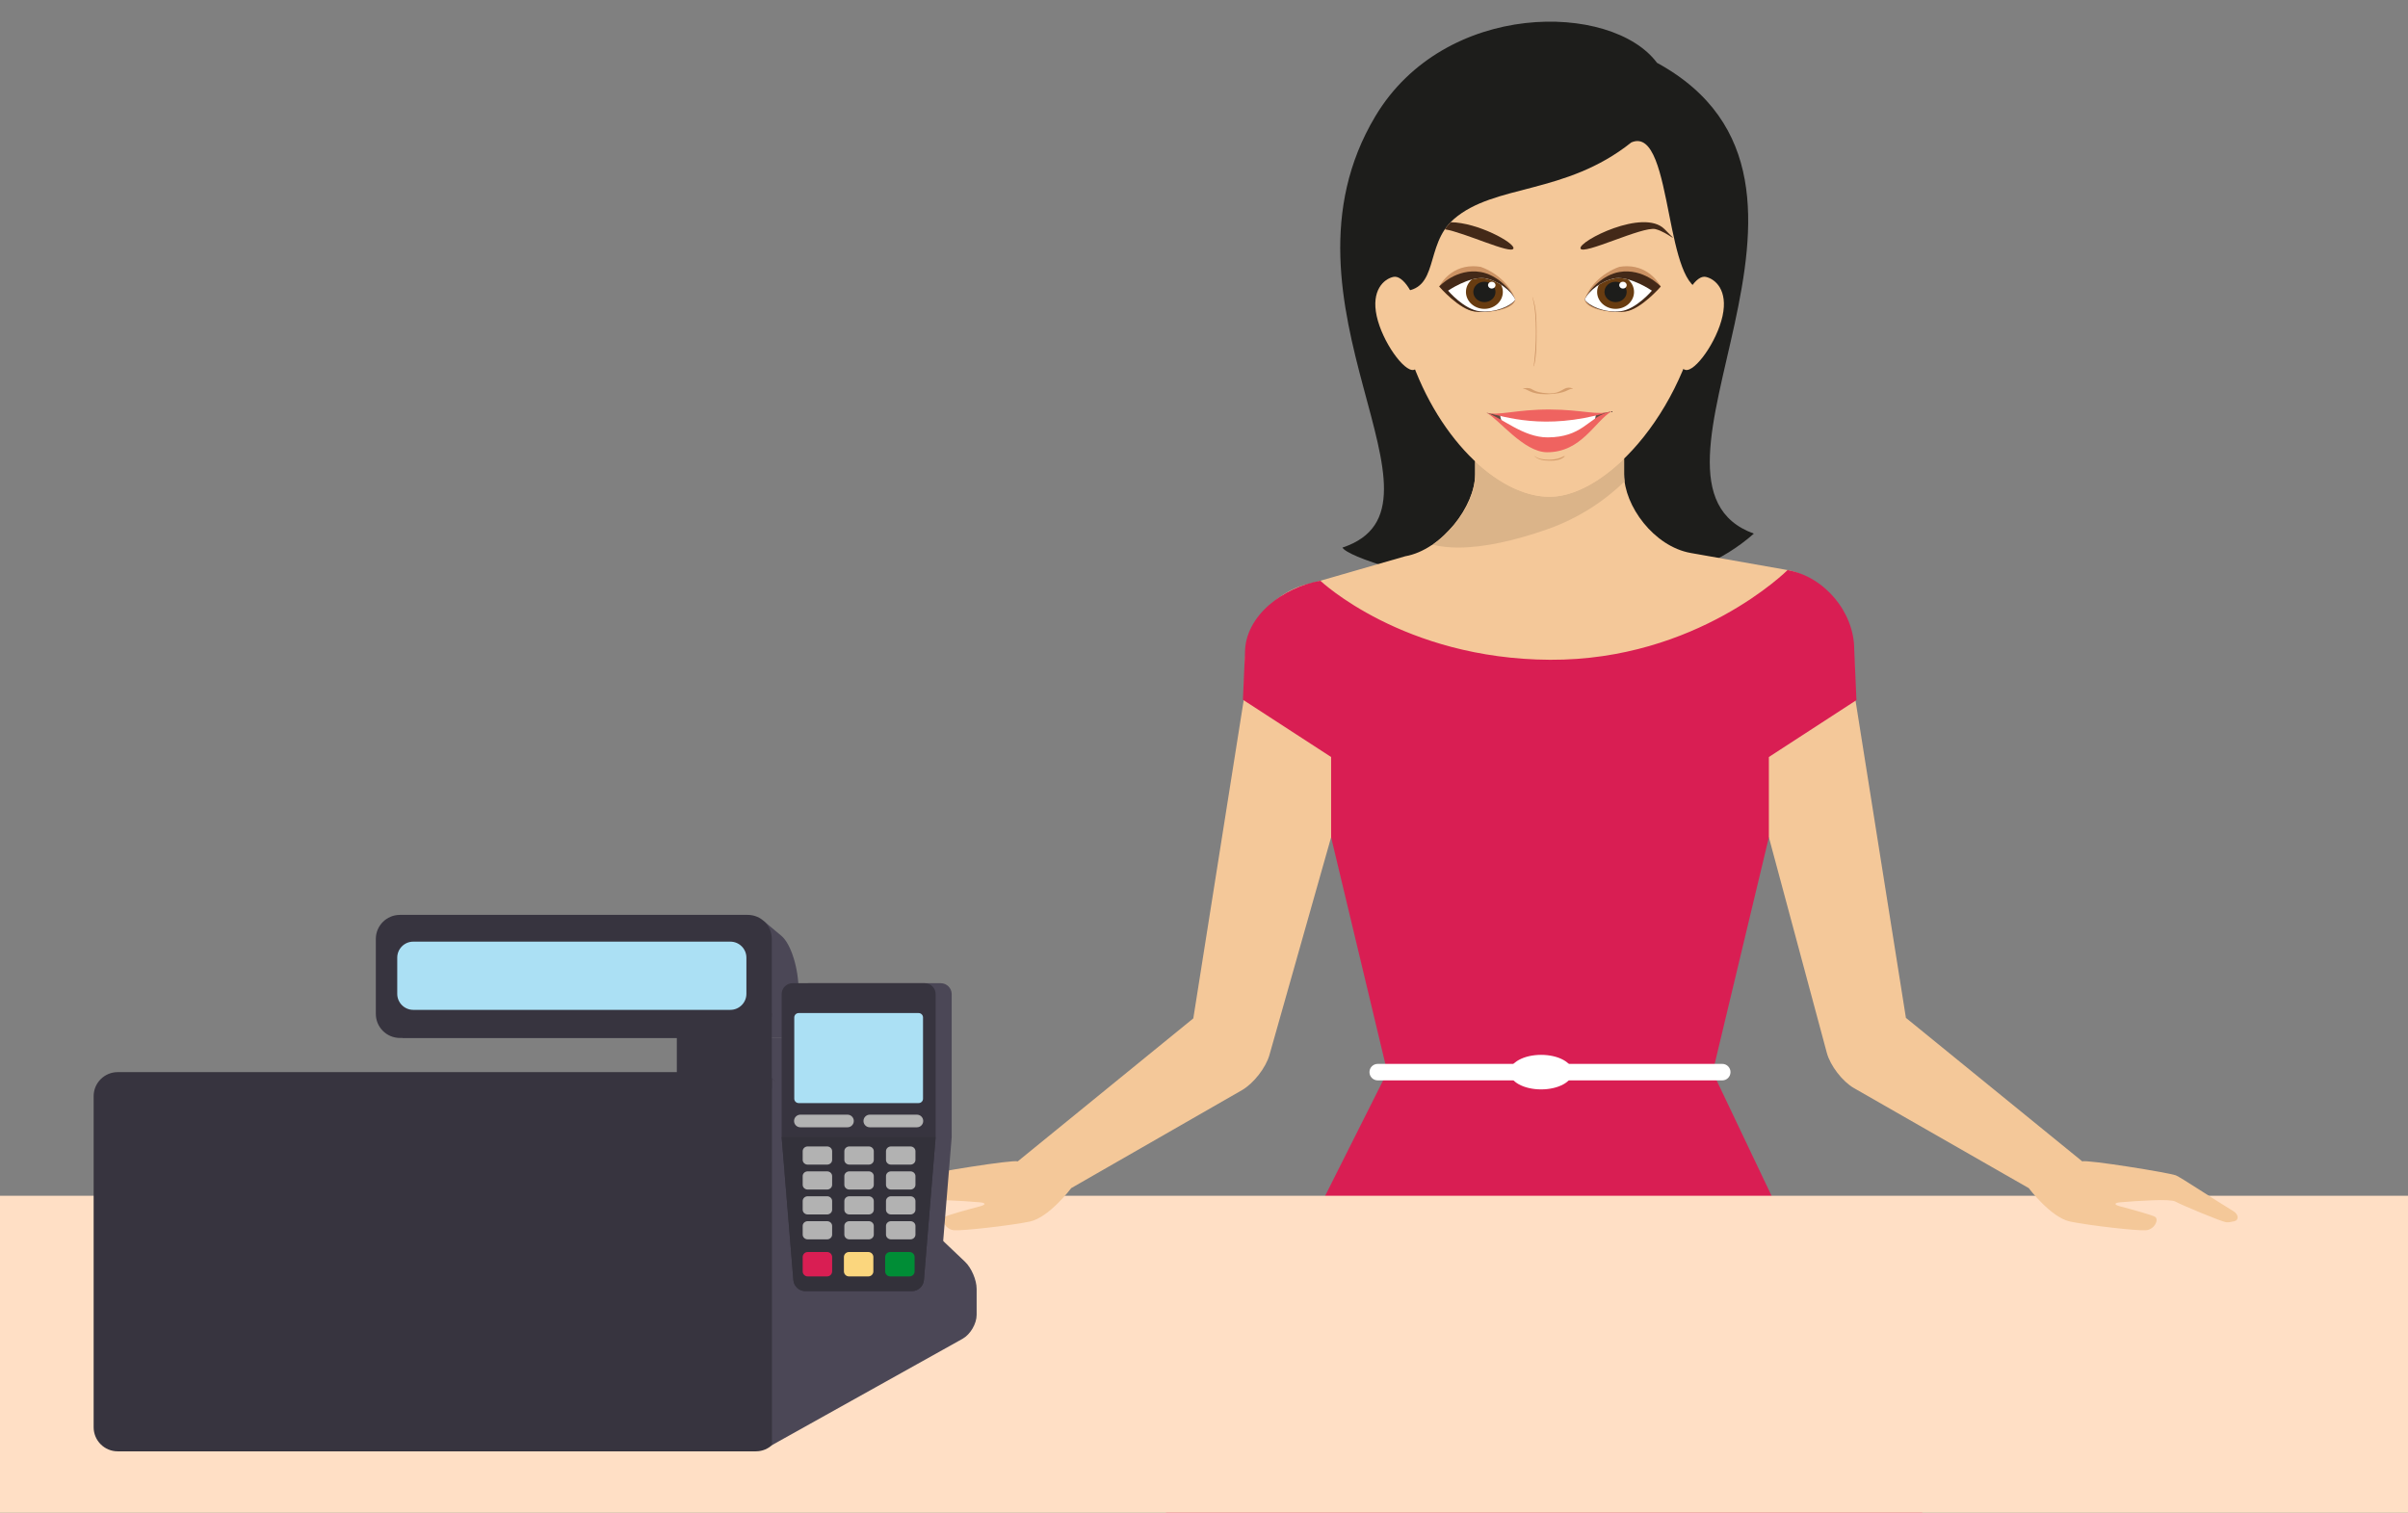
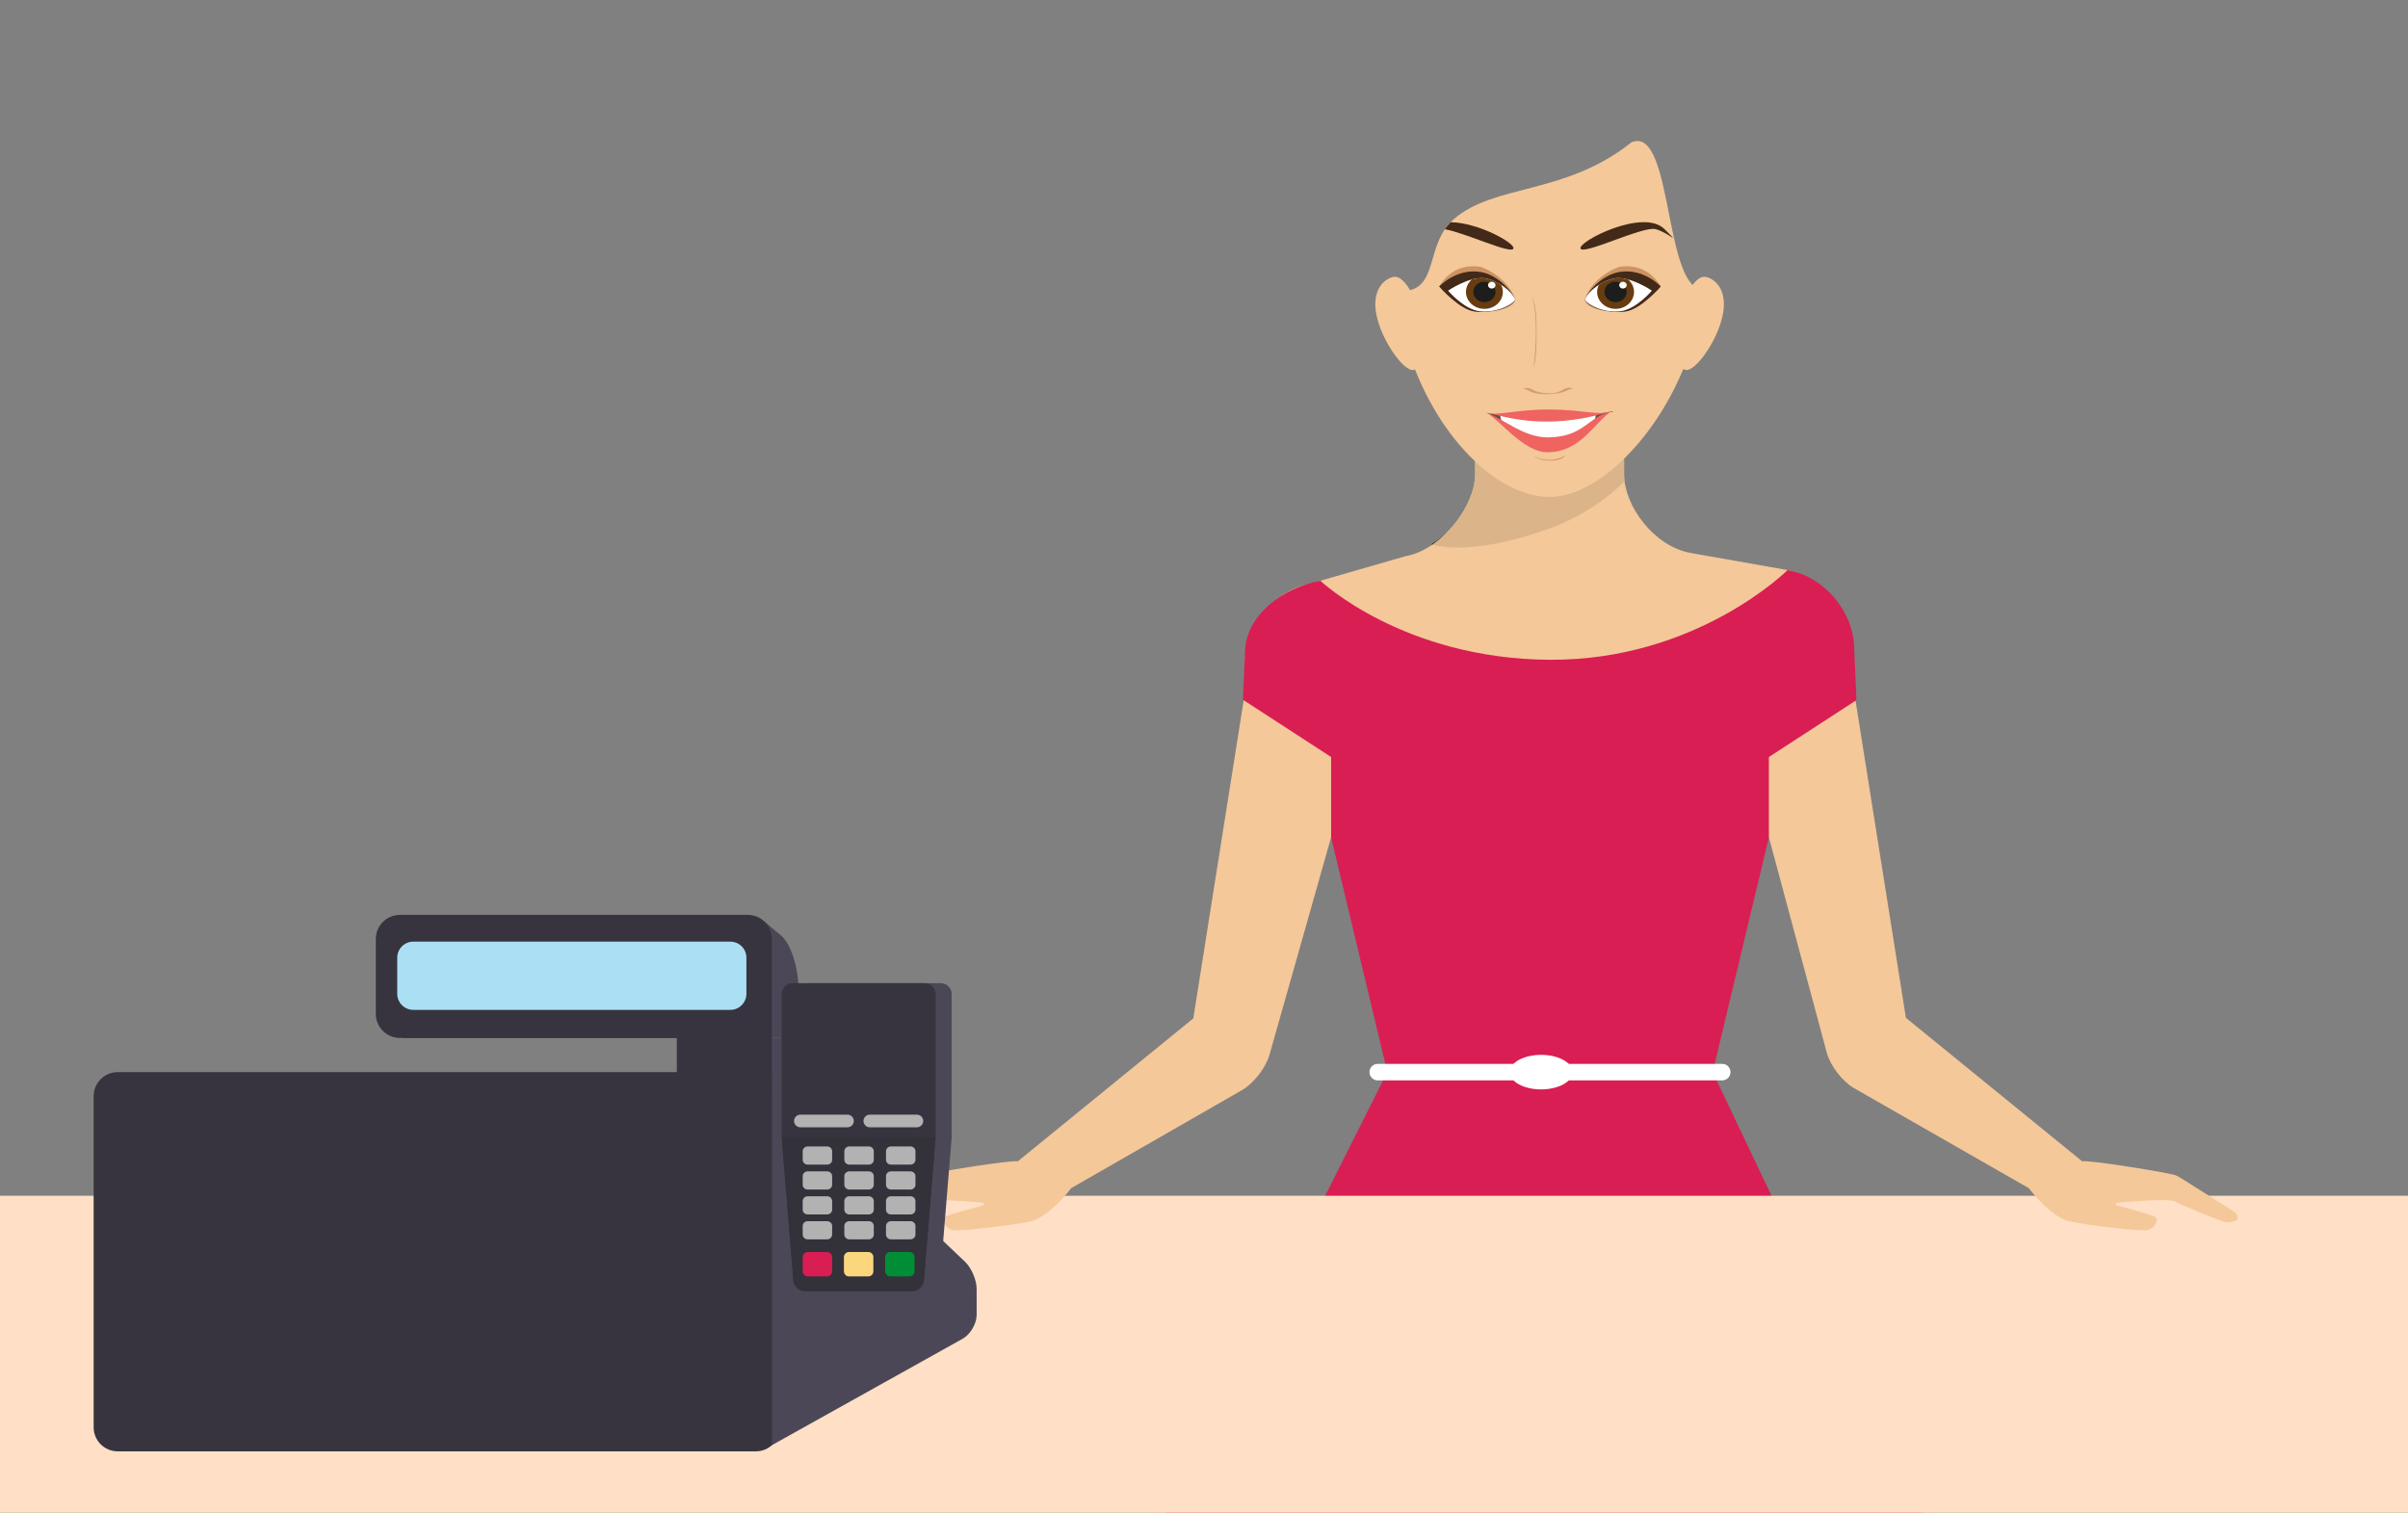
<svg xmlns="http://www.w3.org/2000/svg" height="377.0" preserveAspectRatio="xMidYMid meet" version="1.0" viewBox="0.0 -5.4 600.0 377.0" width="600.0" zoomAndPan="magnify">
  <rect x="0.0" y="-5.4" width="600.0" height="377.0" fill="#808080" stroke="none" />
  <defs>
    <clipPath id="a">
      <path d="M 290 261 L 480 261 L 480 371.578 L 290 371.578 Z M 290 261" />
    </clipPath>
    <clipPath id="b">
      <path d="M 0 292 L 600 292 L 600 371.578 L 0 371.578 Z M 0 292" />
    </clipPath>
  </defs>
  <g>
    <g clip-path="url(#a)">
      <path d="M 345.672 261.773 L 290.504 371.578 L 479.008 371.578 L 426.75 261.773 L 345.672 261.773" fill="#d91e53" />
    </g>
    <g clip-path="url(#b)">
      <path d="M 0 371.578 L 600 371.578 L 600 292.578 L 0 292.578 Z M 0 371.578" fill="#ffdfc5" />
    </g>
    <g>
-       <path d="M 412.871 10.25 C 401.578 -4.922 360.016 -5.422 342.688 23.578 C 314.816 70.219 365.27 120.859 334.504 131.055 C 336.785 135.527 405.812 155.34 437.004 127.578 C 401.785 114.805 467.504 40.078 412.871 10.25" fill="#1d1d1b" />
-     </g>
+       </g>
    <g>
      <path d="M 347.191 63.602 C 344.801 64.125 341.633 66.949 343.027 73.352 C 344.426 79.754 349.863 87.309 352.254 86.785 C 354.645 86.266 355.449 80.652 354.055 74.25 C 352.656 67.848 349.586 63.082 347.191 63.602" fill="#f4c899" />
    </g>
    <g>
      <path d="M 425.039 63.602 C 422.648 63.082 419.578 67.848 418.18 74.25 C 416.781 80.652 417.59 86.266 419.98 86.785 C 422.371 87.309 427.805 79.754 429.203 73.352 C 430.602 66.949 427.43 64.125 425.039 63.602" fill="#f4c899" />
    </g>
    <g>
      <path d="M 556.465 296.41 C 552.086 293.766 543.375 287.984 542.172 287.504 C 540.504 286.836 519.836 283.516 518.836 284.016 L 474.895 248.25 L 462.324 169.078 L 462.02 159.746 C 462.02 150.43 454.586 138.277 445.41 136.66 L 421.281 132.402 C 412.109 130.781 404.672 120.637 404.672 112.781 L 404.672 98.555 L 367.562 98.555 C 367.562 98.555 367.562 104.922 367.562 112.781 C 367.562 120.637 359.305 131.605 350.129 133.223 L 326.82 139.949 C 317.648 141.566 310.211 150.43 310.211 159.746 L 309.91 168.977 L 297.336 248.379 L 253.586 284.016 C 252.582 283.516 231.918 286.836 230.25 287.504 C 229.047 287.984 220.336 293.766 215.957 296.41 C 214.539 297.266 214.555 298.66 215.68 298.93 C 216.445 299.113 217.254 299.25 217.75 299.18 C 218.918 299.016 228.582 295.016 230.418 294.016 C 231.727 293.301 239.633 293.84 244.055 294.207 C 245.707 294.344 245.742 294.805 244.141 295.23 C 240.914 296.082 236.074 297.41 235.418 297.848 C 234.418 298.516 235.582 301.016 237.75 301.18 C 239.918 301.348 251.75 300.016 256.582 299.016 C 261.418 298.016 266.918 290.68 266.918 290.68 L 309.465 266.262 C 312.34 264.613 315.402 260.691 316.305 257.504 L 331.672 203.246 L 440.75 203.246 L 455.191 256.98 C 456.055 260.18 459.082 264.109 461.957 265.758 L 505.504 290.68 C 505.504 290.68 511.004 298.016 515.836 299.016 C 520.672 300.016 532.504 301.348 534.672 301.18 C 536.836 301.016 538.004 298.516 537.004 297.848 C 536.344 297.41 531.504 296.082 528.281 295.23 C 526.68 294.805 526.715 294.344 528.367 294.207 C 532.789 293.84 540.695 293.301 542.004 294.016 C 543.836 295.016 553.504 299.016 554.672 299.18 C 555.164 299.25 555.973 299.113 556.742 298.93 C 557.867 298.66 557.883 297.266 556.465 296.41" fill="#f4c899" />
    </g>
    <g>
      <path d="M 356.918 130.32 C 356.82 130.297 356.727 130.27 356.633 130.246 C 358.117 129.367 359.5 128.285 360.75 127.066 C 359.574 128.281 358.285 129.387 356.918 130.32 M 404.793 114.578 C 404.715 113.969 404.672 113.367 404.672 112.781 C 404.672 113.055 404.684 113.332 404.703 113.613 C 404.711 113.707 404.723 113.801 404.73 113.898 C 404.746 114.074 404.766 114.254 404.789 114.438 L 404.805 114.57 C 404.801 114.574 404.797 114.578 404.793 114.578 M 367.504 113.934 L 367.512 113.863 C 367.539 113.5 367.562 113.137 367.562 112.781 C 367.562 113.156 367.543 113.543 367.504 113.934" fill="#1a1a18" />
    </g>
    <g>
      <path d="M 363.367 131.055 C 361.035 131.055 358.863 130.82 356.918 130.32 C 358.285 129.387 359.574 128.281 360.75 127.066 C 363.469 124.414 365.559 121.105 366.668 117.809 L 366.711 117.68 C 366.84 117.289 366.957 116.898 367.059 116.512 L 367.082 116.406 C 367.172 116.055 367.246 115.703 367.312 115.355 L 367.348 115.164 C 367.41 114.801 367.457 114.445 367.492 114.09 L 367.504 113.934 C 367.543 113.543 367.562 113.156 367.562 112.781 L 367.562 109.574 C 373.551 115.191 380.113 118.398 386.117 118.398 C 391.871 118.398 398.52 114.891 404.672 108.898 L 404.672 112.781 C 404.672 113.367 404.715 113.969 404.793 114.578 C 399.852 119.367 393.406 123.754 385.375 126.555 C 377.531 129.289 369.812 131.055 363.367 131.055" fill="#dbb489" />
    </g>
    <g>
      <path d="M 406.48 30.09 C 390.012 43.227 372.371 40.398 362.25 49.207 C 354.789 55.699 358.852 67.105 349.035 67.211 C 348.363 73.098 349.594 78.594 350.645 81.105 C 357.41 103.281 373.07 118.398 386.117 118.398 C 400.801 118.398 421.281 95.586 424.57 66.836 C 419.754 66.965 417.801 57.629 415.945 48.293 C 413.902 38.016 411.98 27.734 406.48 30.09" fill="#f4c899" />
    </g>
    <g>
      <path d="M 370.375 97.445 C 373.387 98.363 380.105 106.457 386.008 106.355 C 390.543 106.281 397.172 98.672 401.578 97.086 C 396.312 98.672 376.16 98.977 370.375 97.445" fill="#634e42" />
    </g>
    <g>
      <path d="M 373.785 98.004 C 373.855 98.824 374.145 99.609 374.641 100.332 C 375.859 101.312 377.203 102.402 378.613 103.383 C 380.598 104.258 383.043 104.785 385.703 104.785 C 387.941 104.785 390.027 104.406 391.82 103.77 C 393.578 102.543 395.379 101.074 397.09 99.801 C 397.43 99.164 397.613 98.488 397.641 97.789 C 391.152 98.555 380.156 98.684 373.785 98.004" fill="#fff" />
    </g>
    <g>
      <path d="M 370.379 97.449 L 370.383 97.449 L 370.375 97.445 Z M 370.379 97.449" fill="#f0857f" />
    </g>
    <g>
      <path d="M 400.344 97.434 C 400.504 97.391 400.66 97.348 400.824 97.301 C 400.66 97.344 400.496 97.387 400.344 97.434" fill="#f0857f" />
    </g>
    <g>
      <path d="M 386.117 96.648 C 377.863 96.621 373.34 98.266 370.375 97.445 C 374.828 98.367 384.742 101.945 400.344 97.434 C 400.496 97.387 400.66 97.344 400.824 97.301 C 401.078 97.223 401.32 97.164 401.578 97.086 C 398.031 98.238 394.461 96.68 386.117 96.648" fill="#ef6360" />
    </g>
    <g>
      <path d="M 400.824 97.301 C 400.66 97.348 400.504 97.391 400.344 97.434 C 395.641 98.977 394.098 103.551 385.656 103.598 C 379.52 103.629 374.211 98.672 370.383 97.449 C 373.367 98.953 379.645 107.301 385.492 107.301 C 394.07 107.301 397.324 99.645 401.578 97.086 L 401.488 97.133 C 401.254 97.176 401.039 97.238 400.824 97.301" fill="#ef6360" />
    </g>
    <g>
      <path d="M 393.812 56.516 C 394.332 58.32 409.301 50.922 412.48 51.695 C 415.664 52.477 419.203 56.168 414.73 51.684 C 409.504 46.445 393.289 54.711 393.812 56.516" fill="#432918" />
    </g>
    <g>
      <path d="M 361.449 49.977 C 360.906 50.539 360.43 51.129 360.016 51.738 C 364.953 52.543 376.645 58.105 377.105 56.516 C 377.5 55.145 368.215 50.035 361.449 49.977" fill="#432918" />
    </g>
    <g>
      <path d="M 382.227 85.867 L 382.156 85.844 C 382.539 82.969 382.73 80.059 382.707 77.137 C 382.684 74.305 382.586 71.348 381.82 68.68 L 381.859 68.656 C 382.801 71.133 382.852 74.41 382.859 77.137 C 382.871 80.004 382.844 83.102 382.227 85.867" fill="#cc9364" />
    </g>
    <g>
      <path d="M 386.289 109.406 C 386.176 109.406 386.062 109.406 385.953 109.402 C 384.746 109.371 383.246 109.199 382.348 108.289 L 382.371 108.254 C 383.324 108.988 384.715 109.156 385.891 109.156 C 385.957 109.156 386.02 109.152 386.082 109.152 C 387.398 109.137 388.641 108.879 389.793 108.215 L 389.875 108.32 C 389.066 109.234 387.488 109.406 386.289 109.406" fill="#d59e6d" />
    </g>
    <g>
      <path d="M 385.191 92.844 C 383.207 92.844 382.086 92.508 381.32 92.172 C 380.559 91.836 380.156 91.504 379.613 91.504 C 379.59 91.504 379.562 91.504 379.539 91.504 L 379.555 91.395 C 379.969 91.324 380.297 91.293 380.562 91.293 C 382.125 91.293 381.648 92.375 385.711 92.617 C 385.887 92.629 386.051 92.633 386.211 92.633 C 387.566 92.633 388.379 92.277 389.031 91.918 C 389.688 91.562 390.18 91.203 390.895 91.203 C 391.176 91.203 391.492 91.262 391.871 91.395 L 391.887 91.504 C 391.824 91.496 391.766 91.492 391.707 91.492 C 390.672 91.492 390.352 92.68 385.711 92.836 C 385.531 92.84 385.359 92.844 385.191 92.844" fill="#d59e6d" />
    </g>
    <g>
      <path d="M 403 72.34 C 399.348 72.34 395.137 71.305 394.859 69.254 C 395.879 66.102 399.07 62.676 403.461 61.105 C 404.133 60.992 404.766 60.941 405.363 60.941 C 411.328 60.941 413.812 65.996 413.812 65.996 C 413.812 65.996 408.809 71.793 404.906 72.238 C 404.309 72.305 403.664 72.34 403 72.34" fill="#cc9364" />
    </g>
    <g>
      <path d="M 403.461 62.387 C 399.594 63.051 396.062 66.516 394.859 69.254 C 396.062 71.57 401.004 72.68 404.906 72.238 C 408.809 71.793 413.812 65.996 413.812 65.996 C 413.812 65.996 409.543 61.344 403.461 62.387" fill="#432918" />
    </g>
    <g>
      <path d="M 402.555 63.934 C 399.16 64.473 395.855 67.031 394.859 69.254 C 395.895 70.836 399.844 72.605 403.75 72.164 C 407.652 71.719 411.605 67.035 411.605 67.035 C 411.605 67.035 406.457 63.492 402.555 63.934" fill="#fff" />
    </g>
    <g>
      <path d="M 402.555 63.934 C 401.09 64.168 399.645 64.777 398.395 65.57 C 398.117 66.109 397.953 66.711 397.953 67.348 C 397.953 69.68 400.016 71.57 402.555 71.57 C 405.094 71.57 407.152 69.68 407.152 67.348 C 407.152 66.117 406.578 65.02 405.664 64.246 C 404.617 63.969 403.547 63.824 402.555 63.934" fill="#683c11" />
    </g>
    <g>
      <path d="M 402.555 64.805 C 401.027 64.805 399.785 65.945 399.785 67.348 C 399.785 68.75 401.027 69.891 402.555 69.891 C 404.082 69.891 405.32 68.75 405.32 67.348 C 405.32 65.945 404.082 64.805 402.555 64.805" fill="#1d1d1b" />
    </g>
    <g>
      <path d="M 404.391 64.805 C 403.879 64.805 403.461 65.188 403.461 65.66 C 403.461 66.133 403.879 66.516 404.391 66.516 C 404.902 66.516 405.32 66.133 405.32 65.66 C 405.32 65.188 404.902 64.805 404.391 64.805" fill="#fff" />
    </g>
    <g>
      <path d="M 369.422 72.34 C 368.758 72.34 368.113 72.305 367.516 72.238 C 363.609 71.793 358.605 65.996 358.605 65.996 C 358.605 65.996 361.09 60.941 367.059 60.941 C 367.656 60.941 368.289 60.992 368.961 61.105 C 373.352 62.676 376.543 66.102 377.562 69.254 C 377.285 71.305 373.074 72.34 369.422 72.34" fill="#cc9364" />
    </g>
    <g>
      <path d="M 368.961 62.387 C 362.879 61.344 358.605 65.996 358.605 65.996 C 358.605 65.996 363.609 71.793 367.516 72.238 C 371.418 72.68 376.359 71.57 377.562 69.254 C 376.359 66.516 372.824 63.051 368.961 62.387" fill="#432918" />
    </g>
    <g>
      <path d="M 369.867 63.934 C 365.965 63.492 360.816 67.035 360.816 67.035 C 360.816 67.035 364.77 71.719 368.672 72.164 C 372.574 72.605 376.527 70.836 377.562 69.254 C 376.566 67.031 373.262 64.473 369.867 63.934" fill="#fff" />
    </g>
    <g>
      <path d="M 369.867 63.934 C 368.875 63.824 367.805 63.969 366.754 64.246 C 365.844 65.02 365.27 66.117 365.27 67.348 C 365.27 69.68 367.328 71.57 369.867 71.57 C 372.406 71.57 374.465 69.68 374.465 67.348 C 374.465 66.711 374.305 66.109 374.027 65.57 C 372.773 64.777 371.328 64.168 369.867 63.934" fill="#683c11" />
    </g>
    <g>
      <path d="M 369.867 64.805 C 368.34 64.805 367.102 65.945 367.102 67.348 C 367.102 68.75 368.34 69.891 369.867 69.891 C 371.395 69.891 372.633 68.75 372.633 67.348 C 372.633 65.945 371.395 64.805 369.867 64.805" fill="#1d1d1b" />
    </g>
    <g>
      <path d="M 371.703 64.805 C 371.191 64.805 370.773 65.188 370.773 65.66 C 370.773 66.133 371.191 66.516 371.703 66.516 C 372.219 66.516 372.633 66.133 372.633 65.66 C 372.633 65.188 372.219 64.805 371.703 64.805" fill="#fff" />
    </g>
    <g>
      <path d="M 445.41 136.66 C 445.41 136.66 422.852 159.203 386.211 159.016 C 349.57 158.828 328.996 139.32 328.996 139.32 C 319.82 140.938 310.211 147.965 310.211 157.281 L 309.695 168.973 L 331.672 183.246 L 331.672 203.246 L 345.672 261.773 L 426.75 261.773 L 440.75 203.246 L 440.75 183.246 L 462.57 169.07 L 462.02 156.461 C 462.02 147.145 454.586 138.277 445.41 136.66" fill="#d91e53" />
    </g>
    <g>
      <path d="M 429.133 263.832 L 343.289 263.832 C 342.152 263.832 341.23 262.91 341.23 261.773 C 341.23 260.637 342.152 259.719 343.289 259.719 L 429.133 259.719 C 430.27 259.719 431.188 260.637 431.188 261.773 C 431.188 262.91 430.27 263.832 429.133 263.832" fill="#fff" />
    </g>
    <g>
      <path d="M 384 257.469 C 379.676 257.469 376.168 259.398 376.168 261.773 C 376.168 264.152 379.676 266.078 384 266.078 C 388.324 266.078 391.832 264.152 391.832 261.773 C 391.832 259.398 388.324 257.469 384 257.469" fill="#fff" />
    </g>
    <g>
      <path d="M 175.312 276.09 L 198.98 276.09 L 198.98 253.258 L 175.312 253.258 L 175.312 276.09" fill="#4b4756" />
    </g>
    <g>
      <path d="M 188.332 261.773 L 29.332 261.773 C 26.02 261.773 23.332 264.461 23.332 267.773 L 23.332 350.273 C 23.332 353.586 26.02 356.273 29.332 356.273 L 188.332 356.273 C 191.648 356.273 194.332 353.586 194.332 350.273 L 194.332 267.773 C 194.332 264.461 191.648 261.773 188.332 261.773" fill="#37343f" />
    </g>
    <g>
      <path d="M 192.344 263.316 L 192.344 354.727 L 239.855 328.219 C 241.781 327.141 243.348 324.48 243.348 322.27 L 243.348 315.777 C 243.348 313.57 242.051 310.543 240.445 309.023 L 192.344 263.316" fill="#4b4756" />
    </g>
    <g>
      <path d="M 194.703 227.812 C 192.344 225.836 190.43 224.234 190.43 224.234 L 100.312 224.328 L 100.312 253.258 L 198.98 253.258 L 198.98 241.391 C 198.98 235.871 197.066 229.789 194.703 227.812" fill="#4b4756" />
    </g>
    <g>
      <path d="M 168.645 265.785 L 192.312 265.785 L 192.312 247.164 L 168.645 247.164 L 168.645 265.785" fill="#37343f" />
    </g>
    <g>
      <path d="M 186.312 222.59 L 99.645 222.59 C 96.332 222.59 93.645 225.277 93.645 228.59 L 93.645 247.258 C 93.645 250.57 96.332 253.258 99.645 253.258 L 186.312 253.258 C 189.625 253.258 192.312 250.57 192.312 247.258 L 192.312 228.59 C 192.312 225.277 189.625 222.59 186.312 222.59" fill="#37343f" />
    </g>
    <g>
      <path d="M 181.98 229.258 L 102.98 229.258 C 100.77 229.258 98.98 231.047 98.98 233.258 L 98.98 242.258 C 98.98 244.465 100.77 246.258 102.98 246.258 L 181.98 246.258 C 184.188 246.258 185.98 244.465 185.98 242.258 L 185.98 233.258 C 185.98 231.047 184.188 229.258 181.98 229.258" fill="#abe0f4" />
    </g>
    <g>
      <path d="M 234.402 239.613 L 201.492 239.613 C 199.984 239.613 198.766 240.836 198.766 242.34 L 198.766 277.98 L 201.688 313.629 C 201.809 315.133 203.129 316.348 204.637 316.348 L 231.258 316.348 C 232.766 316.348 234.086 315.133 234.211 313.629 L 237.133 277.98 L 237.133 242.34 C 237.133 240.836 235.91 239.613 234.402 239.613" fill="#4b4756" />
    </g>
    <g>
      <path d="M 230.402 239.613 L 197.492 239.613 C 195.984 239.613 194.762 240.836 194.762 242.34 L 194.762 277.98 L 197.684 313.629 C 197.809 315.133 199.129 316.348 200.637 316.348 L 227.258 316.348 C 228.766 316.348 230.086 315.133 230.211 313.629 L 233.133 277.98 L 233.133 242.34 C 233.133 240.836 231.91 239.613 230.402 239.613" fill="#37343f" />
    </g>
    <g>
      <path d="M 227.258 316.348 L 200.637 316.348 C 199.129 316.348 197.809 315.133 197.684 313.629 L 194.762 277.98 L 233.133 277.98 L 230.211 313.629 C 230.086 315.133 228.766 316.348 227.258 316.348" fill="#33313a" />
    </g>
    <g>
-       <path d="M 228.895 247.055 L 199 247.055 C 198.398 247.055 197.906 247.547 197.906 248.148 L 197.906 268.398 C 197.906 269 198.398 269.488 199 269.488 L 228.895 269.488 C 229.496 269.488 229.988 269 229.988 268.398 L 229.988 248.148 C 229.988 247.547 229.496 247.055 228.895 247.055" fill="#abe0f4" />
-     </g>
+       </g>
    <g>
      <path d="M 211.168 272.375 L 199.43 272.375 C 198.559 272.375 197.855 273.082 197.855 273.949 C 197.855 274.816 198.559 275.523 199.43 275.523 L 211.168 275.523 C 212.039 275.523 212.742 274.816 212.742 273.949 C 212.742 273.082 212.039 272.375 211.168 272.375" fill="#b2b2b2" />
    </g>
    <g>
      <path d="M 228.469 272.375 L 216.727 272.375 C 215.855 272.375 215.152 273.082 215.152 273.949 C 215.152 274.816 215.855 275.523 216.727 275.523 L 228.469 275.523 C 229.336 275.523 230.039 274.816 230.039 273.949 C 230.039 273.082 229.336 272.375 228.469 272.375" fill="#b2b2b2" />
    </g>
    <g>
      <path d="M 206.086 306.602 L 201.262 306.602 C 200.566 306.602 200.004 307.164 200.004 307.859 L 200.004 311.422 C 200.004 312.117 200.566 312.68 201.262 312.68 L 206.086 312.68 C 206.781 312.68 207.344 312.117 207.344 311.422 L 207.344 307.859 C 207.344 307.164 206.781 306.602 206.086 306.602" fill="#d91e53" />
    </g>
    <g>
      <path d="M 226.633 306.602 L 221.809 306.602 C 221.113 306.602 220.551 307.164 220.551 307.859 L 220.551 311.422 C 220.551 312.117 221.113 312.68 221.809 312.68 L 226.633 312.68 C 227.328 312.68 227.891 312.117 227.891 311.422 L 227.891 307.859 C 227.891 307.164 227.328 306.602 226.633 306.602" fill="#008d36" />
    </g>
    <g>
      <path d="M 216.359 306.602 L 211.535 306.602 C 210.844 306.602 210.277 307.164 210.277 307.859 L 210.277 311.422 C 210.277 312.117 210.844 312.68 211.535 312.68 L 216.359 312.68 C 217.055 312.68 217.617 312.117 217.617 311.422 L 217.617 307.859 C 217.617 307.164 217.055 306.602 216.359 306.602" fill="#fbd67d" />
    </g>
    <g>
      <path d="M 226.844 280.293 L 222.02 280.293 C 221.324 280.293 220.762 280.82 220.762 281.477 L 220.762 283.645 C 220.762 284.297 221.324 284.824 222.02 284.824 L 226.844 284.824 C 227.535 284.824 228.102 284.297 228.102 283.645 L 228.102 281.477 C 228.102 280.82 227.535 280.293 226.844 280.293" fill="#b2b2b2" />
    </g>
    <g>
      <path d="M 216.465 280.293 L 211.641 280.293 C 210.945 280.293 210.383 280.82 210.383 281.477 L 210.383 283.645 C 210.383 284.297 210.945 284.824 211.641 284.824 L 216.465 284.824 C 217.156 284.824 217.723 284.297 217.723 283.645 L 217.723 281.477 C 217.723 280.82 217.156 280.293 216.465 280.293" fill="#b2b2b2" />
    </g>
    <g>
      <path d="M 206.086 280.293 L 201.262 280.293 C 200.566 280.293 200.004 280.82 200.004 281.477 L 200.004 283.645 C 200.004 284.297 200.566 284.824 201.262 284.824 L 206.086 284.824 C 206.781 284.824 207.344 284.297 207.344 283.645 L 207.344 281.477 C 207.344 280.82 206.781 280.293 206.086 280.293" fill="#b2b2b2" />
    </g>
    <g>
      <path d="M 226.844 286.5 L 222.02 286.5 C 221.324 286.5 220.762 287.031 220.762 287.684 L 220.762 289.852 C 220.762 290.504 221.324 291.035 222.02 291.035 L 226.844 291.035 C 227.535 291.035 228.102 290.504 228.102 289.852 L 228.102 287.684 C 228.102 287.031 227.535 286.5 226.844 286.5" fill="#b2b2b2" />
    </g>
    <g>
      <path d="M 216.465 286.5 L 211.641 286.5 C 210.945 286.5 210.383 287.031 210.383 287.684 L 210.383 289.852 C 210.383 290.504 210.945 291.035 211.641 291.035 L 216.465 291.035 C 217.156 291.035 217.723 290.504 217.723 289.852 L 217.723 287.684 C 217.723 287.031 217.156 286.5 216.465 286.5" fill="#b2b2b2" />
    </g>
    <g>
      <path d="M 206.086 286.5 L 201.262 286.5 C 200.566 286.5 200.004 287.031 200.004 287.684 L 200.004 289.852 C 200.004 290.504 200.566 291.035 201.262 291.035 L 206.086 291.035 C 206.781 291.035 207.344 290.504 207.344 289.852 L 207.344 287.684 C 207.344 287.031 206.781 286.5 206.086 286.5" fill="#b2b2b2" />
    </g>
    <g>
      <path d="M 226.844 292.707 L 222.02 292.707 C 221.324 292.707 220.762 293.238 220.762 293.891 L 220.762 296.059 C 220.762 296.711 221.324 297.242 222.02 297.242 L 226.844 297.242 C 227.535 297.242 228.102 296.711 228.102 296.059 L 228.102 293.891 C 228.102 293.238 227.535 292.707 226.844 292.707" fill="#b2b2b2" />
    </g>
    <g>
      <path d="M 216.465 292.707 L 211.641 292.707 C 210.945 292.707 210.383 293.238 210.383 293.891 L 210.383 296.059 C 210.383 296.711 210.945 297.242 211.641 297.242 L 216.465 297.242 C 217.156 297.242 217.723 296.711 217.723 296.059 L 217.723 293.891 C 217.723 293.238 217.156 292.707 216.465 292.707" fill="#b2b2b2" />
    </g>
    <g>
      <path d="M 206.086 292.707 L 201.262 292.707 C 200.566 292.707 200.004 293.238 200.004 293.891 L 200.004 296.059 C 200.004 296.711 200.566 297.242 201.262 297.242 L 206.086 297.242 C 206.781 297.242 207.344 296.711 207.344 296.059 L 207.344 293.891 C 207.344 293.238 206.781 292.707 206.086 292.707" fill="#b2b2b2" />
    </g>
    <g>
      <path d="M 226.844 298.918 L 222.02 298.918 C 221.324 298.918 220.762 299.445 220.762 300.098 L 220.762 302.266 C 220.762 302.918 221.324 303.449 222.02 303.449 L 226.844 303.449 C 227.535 303.449 228.102 302.918 228.102 302.266 L 228.102 300.098 C 228.102 299.445 227.535 298.918 226.844 298.918" fill="#b2b2b2" />
    </g>
    <g>
      <path d="M 216.465 298.918 L 211.641 298.918 C 210.945 298.918 210.383 299.445 210.383 300.098 L 210.383 302.266 C 210.383 302.918 210.945 303.449 211.641 303.449 L 216.465 303.449 C 217.156 303.449 217.723 302.918 217.723 302.266 L 217.723 300.098 C 217.723 299.445 217.156 298.918 216.465 298.918" fill="#b2b2b2" />
    </g>
    <g>
      <path d="M 206.086 298.918 L 201.262 298.918 C 200.566 298.918 200.004 299.445 200.004 300.098 L 200.004 302.266 C 200.004 302.918 200.566 303.449 201.262 303.449 L 206.086 303.449 C 206.781 303.449 207.344 302.918 207.344 302.266 L 207.344 300.098 C 207.344 299.445 206.781 298.918 206.086 298.918" fill="#b2b2b2" />
    </g>
  </g>
</svg>